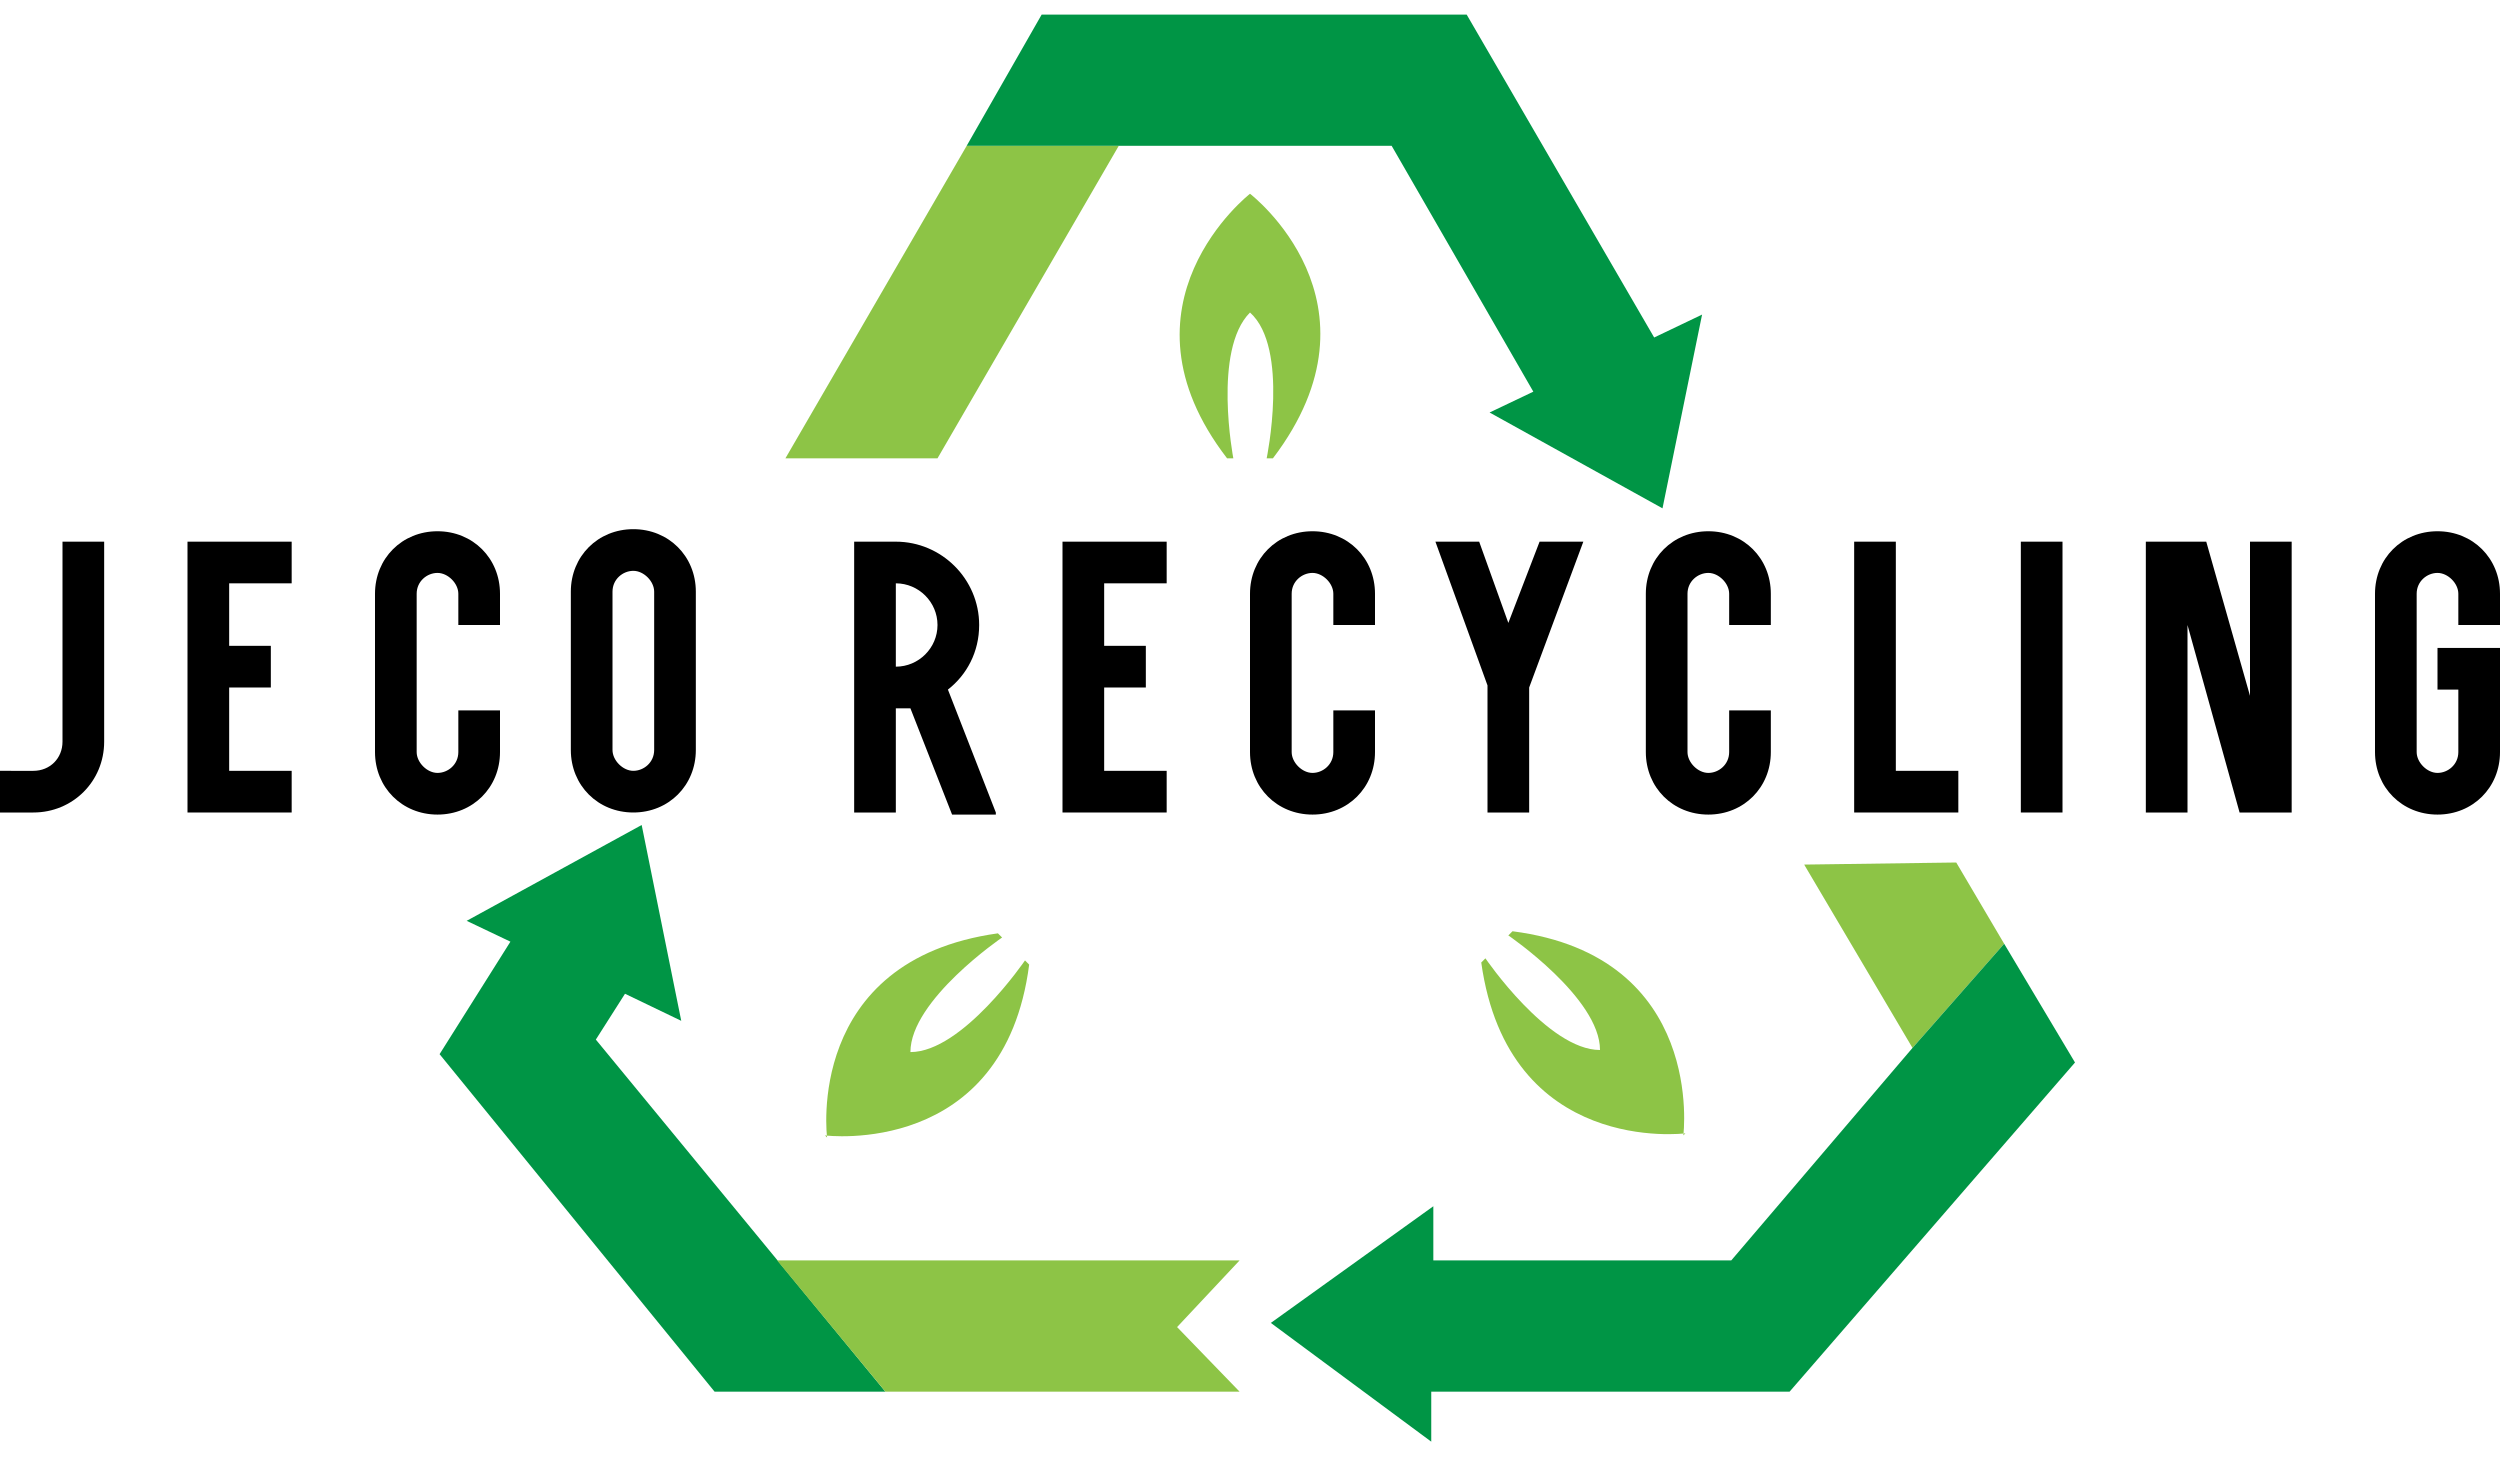
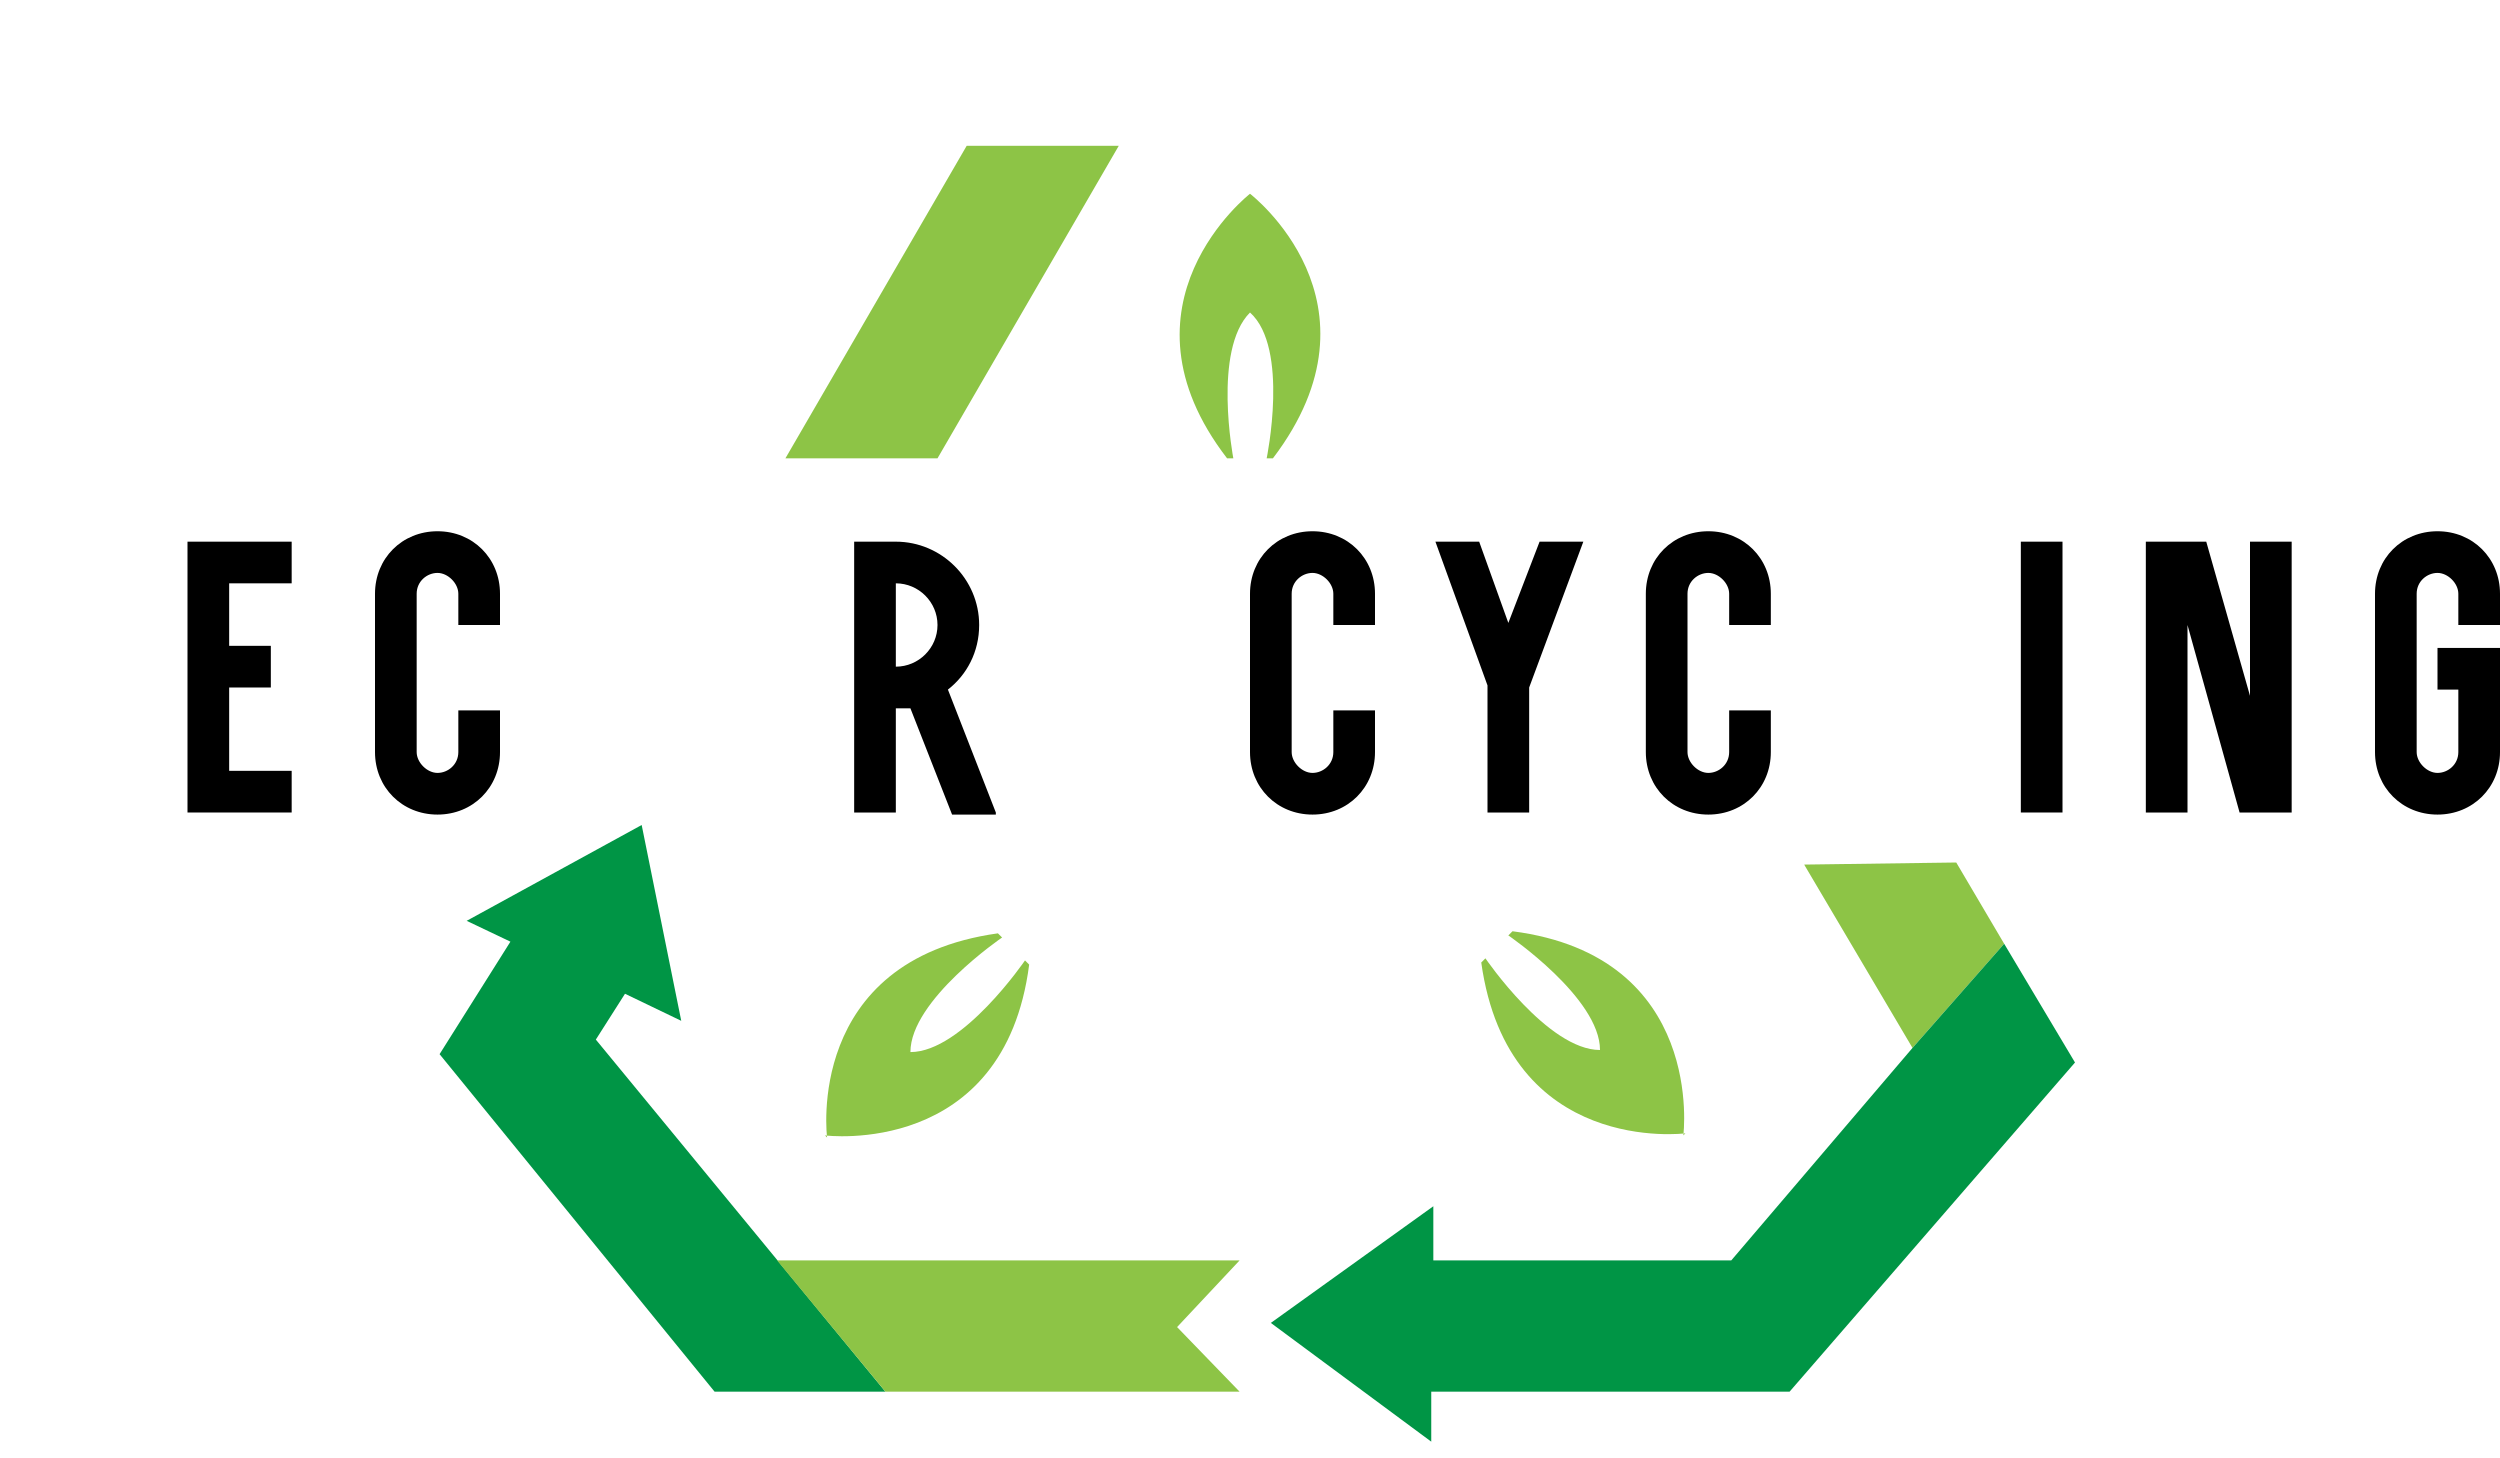
<svg xmlns="http://www.w3.org/2000/svg" id="Layer_1" version="1.1" viewBox="0 0 120 70">
  <defs>
    <style>
      .st0 {
        fill: #009545;
      }

      .st1 {
        fill: #8dc446;
      }
    </style>
  </defs>
  <polygon class="st1" points="37.7 22 45 22 53.7 7 46.4 7 37.7 22" />
-   <polygon class="st0" points="79.4 16.2 70.4 .7 50 .7 46.4 7 53.7 7 56.9 7 66.8 7 73.6 18.8 71.5 19.8 79.8 24.4 81.7 15.1 79.4 16.2" />
  <polygon class="st1" points="93.9 41.4 86.6 41.5 91.8 50.3 96.2 45.3 93.9 41.4" />
  <polygon class="st0" points="96.2 45.3 91.8 50.3 91.8 50.3 83.1 60.5 68.8 60.5 68.8 57.9 61 63.5 68.7 69.2 68.7 66.8 85.9 66.8 99.6 51 96.2 45.3" />
  <polygon class="st0" points="36.5 59.5 28.6 49.9 30 47.7 32.7 49 30.8 39.6 22.4 44.2 24.5 45.2 21.1 50.6 21.1 50.6 21.1 50.6 34.3 66.8 42.5 66.8 36.5 59.5 36.5 59.5" />
  <polygon class="st1" points="56.5 63.7 59.5 60.5 37.3 60.5 42.5 66.8 59.5 66.8 56.5 63.7" />
  <path class="st1" d="M60,9.3s-6.8,5.3-1.1,12.7h.3s-1-5.2.8-7c1.9,1.7.8,7,.8,7h.3c5.7-7.5-1.1-12.7-1.1-12.7Z" />
  <path class="st1" d="M80.8,54.5s1.1-8.6-8.2-9.8l-.2.2s4.4,3,4.4,5.5c-2.5,0-5.5-4.4-5.5-4.4l-.2.2c1.3,9.3,9.8,8.2,9.8,8.2Z" />
  <path class="st1" d="M39.6,54.5s8.6,1.1,9.8-8.2l-.2-.2s-3,4.4-5.5,4.4c0-2.5,4.4-5.5,4.4-5.5l-.2-.2c-9.3,1.3-8.2,9.8-8.2,9.8Z" />
-   <polygon points="91 37 91 26 89 26 89 39 91 39 91 39 94 39 94 37 91 37" />
  <rect x="97" y="26" width="2" height="13" />
  <polygon points="14 28 14 26 11 26 9 26 9 39 11 39 14 39 14 37 11 37 11 33 13 33 13 31 11 31 11 28 14 28" />
-   <polygon points="56 28 56 26 53 26 51 26 51 39 53 39 56 39 56 37 53 37 53 33 55 33 55 31 53 31 53 28 56 28" />
  <path d="M66,30v-1.5c0-1.7-1.3-3-3-3s-3,1.3-3,3v7.6c0,1.7,1.3,3,3,3s3-1.3,3-3v-2h-2v2c0,.6-.5,1-1,1s-1-.5-1-1v-7.6c0-.6.5-1,1-1s1,.5,1,1v1.5h2Z" />
  <path d="M85,30v-1.5c0-1.7-1.3-3-3-3s-3,1.3-3,3v7.6c0,1.7,1.3,3,3,3s3-1.3,3-3v-2h-2v2c0,.6-.5,1-1,1s-1-.5-1-1v-7.6c0-.6.5-1,1-1s1,.5,1,1v1.5h2Z" />
  <path d="M120,30v-1.5c0-1.7-1.3-3-3-3s-3,1.3-3,3v7.6c0,1.7,1.3,3,3,3s3-1.3,3-3v-5h-3v2h1v3c0,.6-.5,1-1,1s-1-.5-1-1v-7.6c0-.6.5-1,1-1s1,.5,1,1v1.5h2Z" />
  <path d="M24,30v-1.5c0-1.7-1.3-3-3-3s-3,1.3-3,3v7.6c0,1.7,1.3,3,3,3s3-1.3,3-3v-2h-2v2c0,.6-.5,1-1,1s-1-.5-1-1v-7.6c0-.6.5-1,1-1s1,.5,1,1v1.5h2Z" />
-   <path d="M30.4,25.4c-1.7,0-3,1.3-3,3v7.6c0,1.7,1.3,3,3,3s3-1.3,3-3v-7.6c0-1.7-1.3-3-3-3ZM31.4,36c0,.6-.5,1-1,1s-1-.5-1-1v-7.6c0-.6.5-1,1-1s1,.5,1,1v7.6Z" />
  <polygon points="72.4 29.9 71 26 68.9 26 71.4 32.9 71.4 39 73.4 39 73.4 33 73.4 33 76 26 73.9 26 72.4 29.9" />
  <polygon points="108 26 108 33.4 105.9 26 105.9 26 105.9 26 103 26 103 39 105 39 105 30 107.5 39 107.5 39 110 39 110 26 108 26" />
-   <path d="M3,26v9.6c0,.8-.6,1.4-1.4,1.4H0v2h1.6c1.9,0,3.4-1.5,3.4-3.4v-9.6h-2Z" />
  <path d="M47.8,39l-2.3-5.9c.9-.7,1.5-1.8,1.5-3.1,0-2.2-1.8-4-4-4h-2v13h2v-5c.2,0,.4,0,.7,0l2,5.1h2.1ZM43,28c1.1,0,2,.9,2,2s-.9,2-2,2v-4Z" />
</svg>